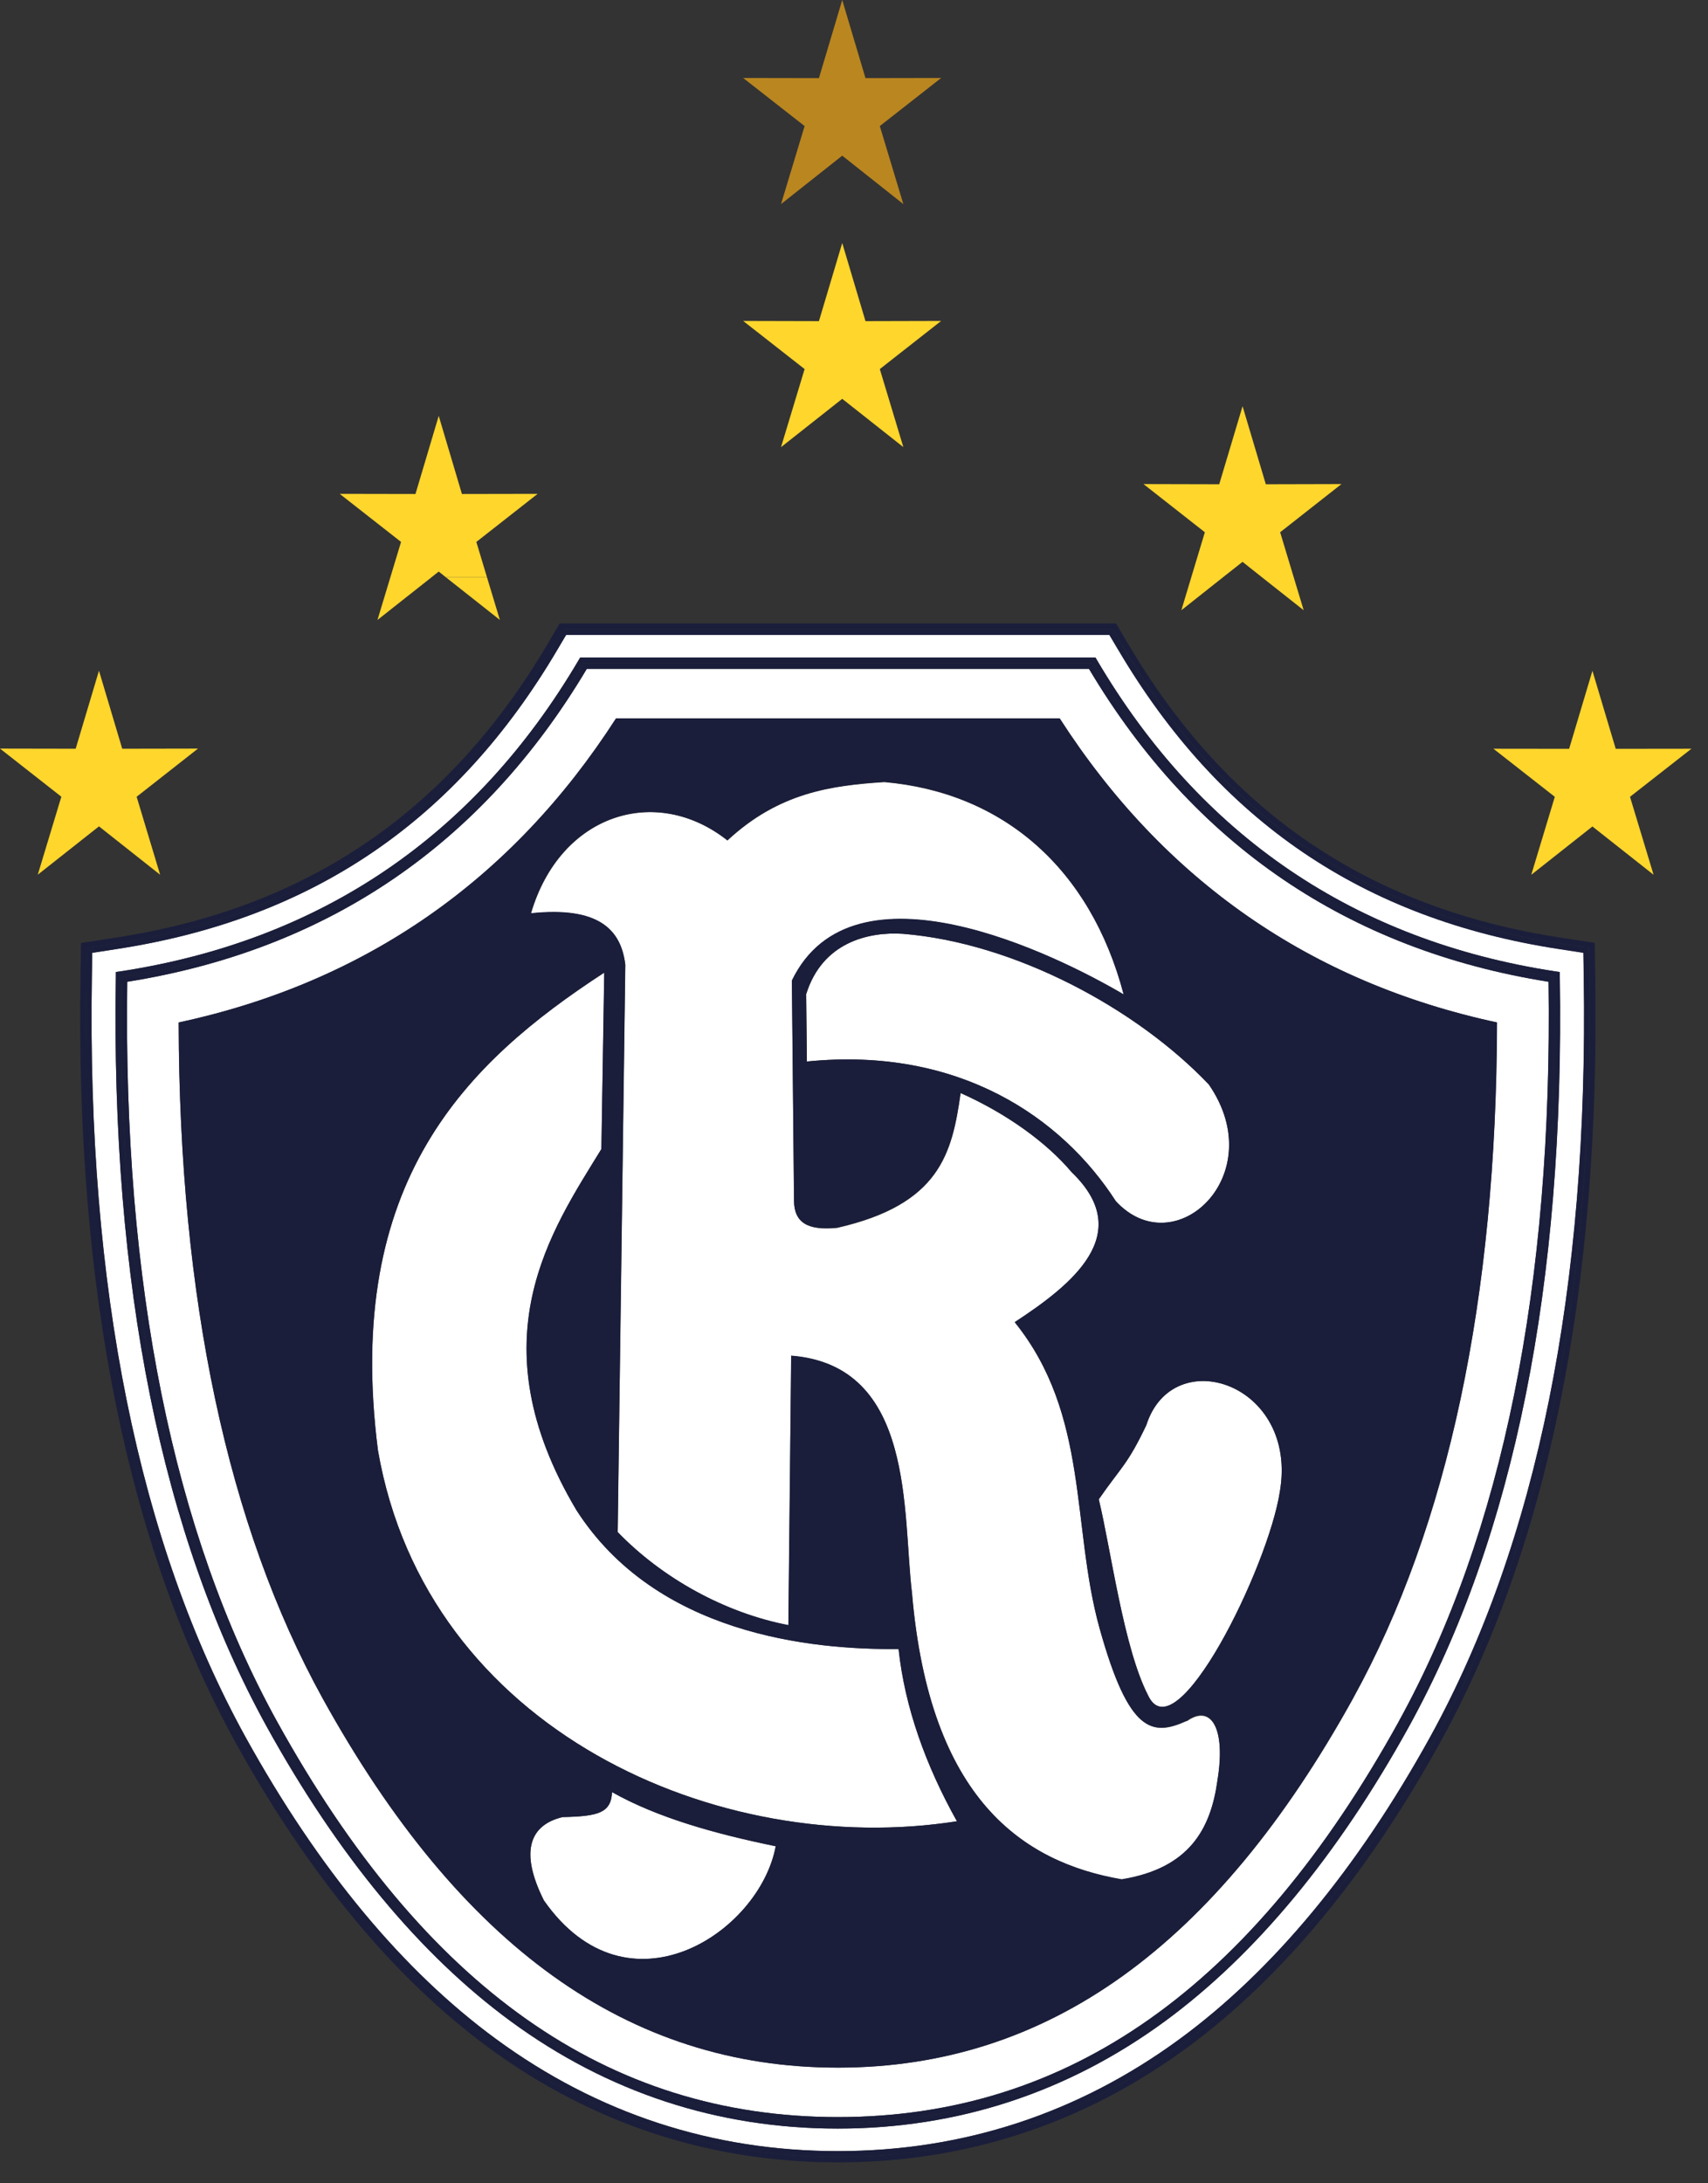
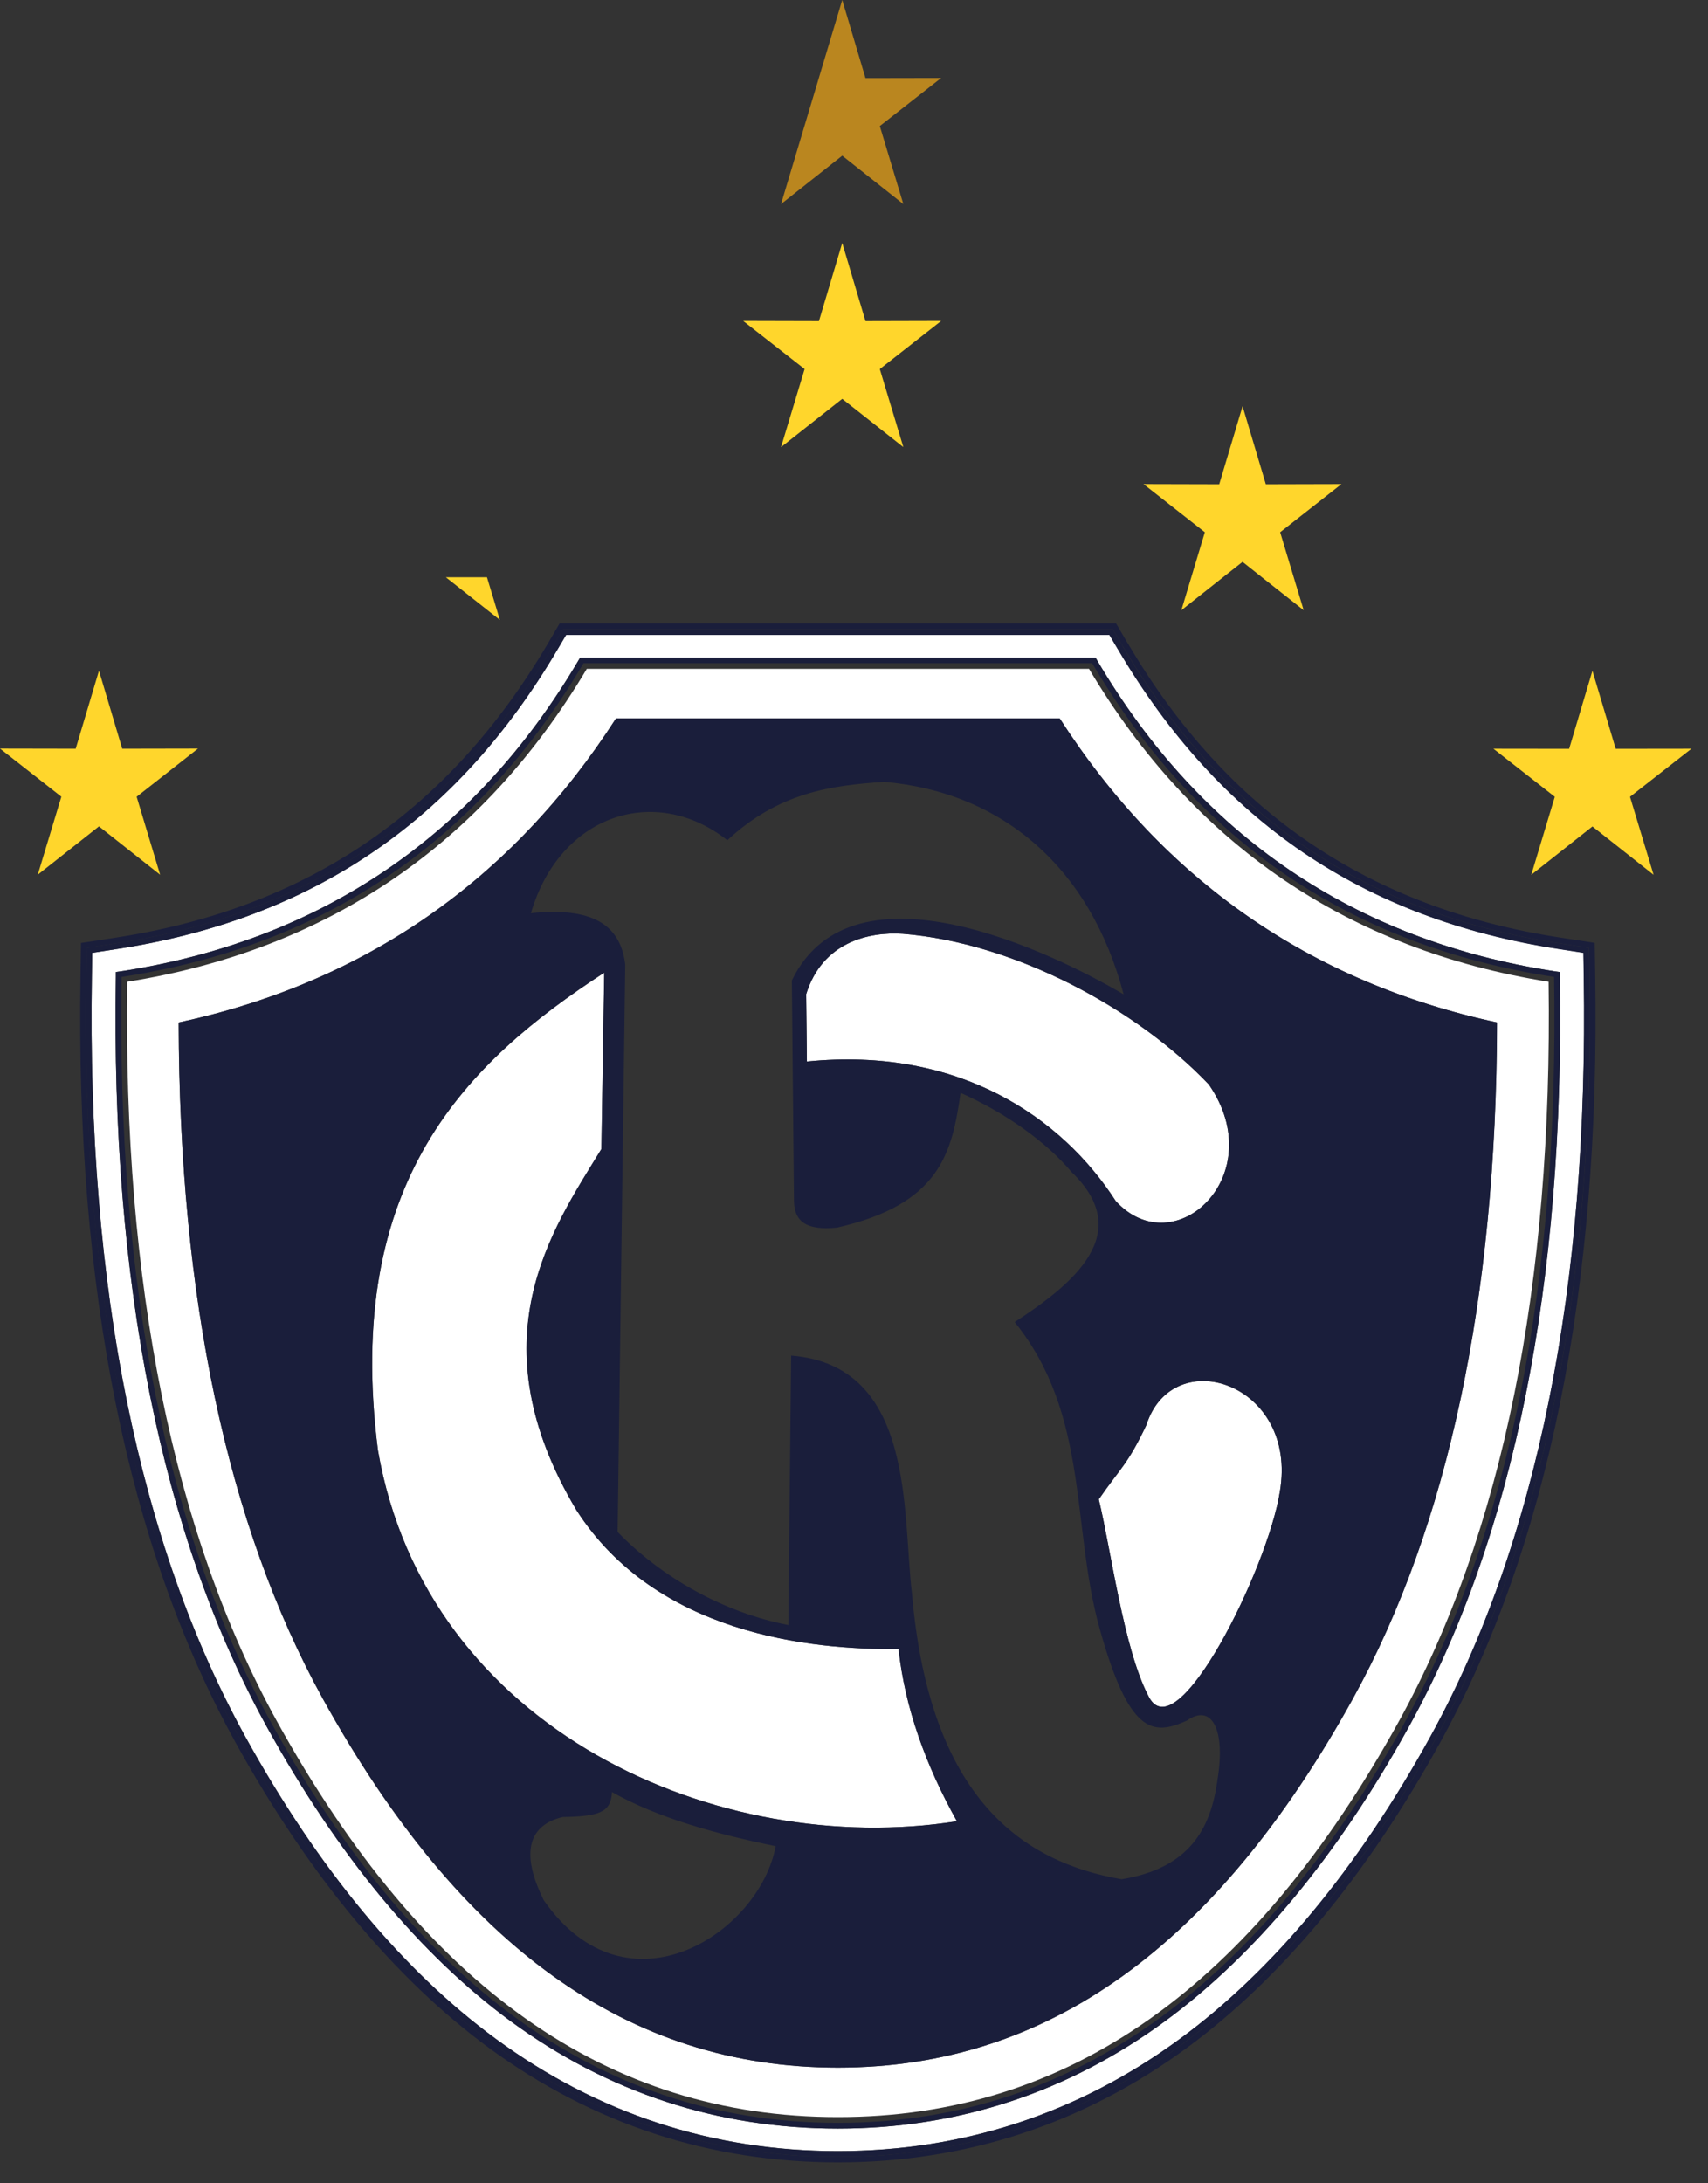
<svg xmlns="http://www.w3.org/2000/svg" width="36" height="46" fill="none" viewBox="0 0 36 46">
  <rect x="0" y="0" width="36" height="46" fill="#333333" stroke="none" />
  <path fill="#fff" d="m16.992 20.946.015 1.419c3.21-.322 5.38 1.185 6.51 2.94 1.246 1.355 3.278-.553 1.961-2.457-1.522-1.6-4.093-2.985-6.452-3.174-.723-.045-1.693.178-2.034 1.272Zm7.169 9.082c-.398.836-.528.878-1.002 1.562.258 1.064.523 3.13 1.04 4.131.584 1.252 2.53-2.692 2.777-4.293.39-2.283-2.257-3.152-2.815-1.4ZM12.15 31.817c-2.134-3.589-.525-5.89.527-7.608l.06-3.717c-2.907 1.893-5.492 4.399-4.77 10.066 1.024 5.912 7.199 8.602 12.203 7.814-.66-1.18-1.098-2.404-1.23-3.629-1.854.02-5.111-.313-6.79-2.926Z" />
-   <path fill="#fff" d="M11.858 38.285c-.672.16-.922.701-.394 1.755 1.763 2.526 4.55.678 4.887-1.14-1.281-.264-2.489-.6-3.45-1.141-.02.438-.29.51-1.043.526Zm13.159-2.027c-.723.326-1.22.282-1.843-1.96-.595-2.147-.21-4.483-1.785-6.438 1.204-.791 2.556-1.858 1.2-3.16-.517-.615-1.356-1.23-2.341-1.668-.18 1.268-.434 2.346-2.604 2.839-.639.063-.898-.123-.907-.556l-.045-4.652c1.285-2.66 5.565-.55 6.993.292-.702-2.663-2.546-4.257-5.046-4.476-1.117.072-2.22.22-3.306 1.23-1.497-1.186-3.521-.57-4.141 1.537 1.416-.148 1.9.333 1.989 1.083l-.161 11.953c.937.969 2.253 1.702 3.598 1.962l.06-5.677c2.618.206 2.34 3.32 2.546 5.004.37 4.349 2.35 5.671 4.419 6.029 1.431-.234 1.876-1.065 2.018-2.078.18-1.078-.122-1.63-.644-1.258v-.006Z" />
  <path fill="#fff" d="m23.565 13.68-.18-.303H11.932l-.18.304c-2.13 3.617-5.17 5.682-9.29 6.313l-.517.08-.008.5c-.105 6.545.984 11.936 3.24 16.025 1.536 2.78 3.313 4.921 5.281 6.362 2.137 1.567 4.56 2.36 7.203 2.36 2.642 0 5.065-.795 7.202-2.36 1.967-1.443 3.745-3.582 5.28-6.362 2.256-4.09 3.345-9.482 3.24-16.027l-.008-.5-.517-.08c-4.12-.631-7.16-2.696-9.291-6.313l-.002.002Zm9.31 6.8v.101c.105 6.466-.963 11.78-3.18 15.8-1.502 2.718-3.234 4.806-5.143 6.206-2.047 1.5-4.365 2.26-6.893 2.26-2.528 0-4.847-.762-6.893-2.26-1.91-1.4-3.641-3.488-5.143-6.206-2.217-4.02-3.288-9.336-3.182-15.8v-.102l.102-.014c4.222-.649 7.47-2.852 9.65-6.553l.036-.059h10.86l.035.06c2.182 3.7 5.428 5.905 9.65 6.552l.1.014Z" />
  <path fill="#fff" d="M22.952 14.092H12.368c-2.202 3.7-5.46 5.919-9.686 6.593-.091 6.376.968 11.618 3.154 15.579 3.104 5.613 6.97 8.341 11.825 8.341 4.854 0 8.723-2.728 11.825-8.341 2.183-3.961 3.244-9.203 3.154-15.579-4.227-.674-7.484-2.893-9.686-6.593h-.002Zm5.569 21.685c-2.897 5.24-6.449 7.786-10.862 7.786-4.412 0-7.966-2.547-10.862-7.784-2.002-3.632-3.02-8.418-3.032-14.237 3.926-.844 7.021-2.994 9.218-6.406h9.35c2.197 3.412 5.292 5.562 9.218 6.406-.011 5.82-1.03 10.605-3.032 14.235h.002Z" />
-   <path fill="#FFD62C" d="m9.247 12.042.15.12h.867l-.224-.744 1.292-1.013-1.596.003-.489-1.646-.49 1.646-1.597-.003 1.293 1.013-.225.744h.867l.152-.12Zm-.152.12h-.867l-.272.9 1.14-.9Z" />
  <path fill="#FFD62C" d="m10.536 13.062-.272-.9h-.867l1.14.9ZM2.085 17.41l1.29 1.02-.495-1.643 1.293-1.015-1.597.003-.49-1.644-.491 1.644L0 15.772l1.293 1.014-.497 1.643 1.29-1.018Zm24.105-5.572.408.324h.67l-.286-.948 1.292-1.015-1.594.004-.49-1.645-.492 1.645-1.596-.004 1.293 1.015-.286.948h.669l.411-.324Zm-.412.324h-.669l-.209.695.878-.695Zm1.7.695-.21-.695h-.67l.88.695Zm6.086 1.276-.491 1.644-1.596-.002 1.294 1.013-.496 1.643 1.289-1.018 1.289 1.018-.497-1.643 1.295-1.013-1.596.002-.491-1.644ZM16.462 9.421l1.29-1.018L19.04 9.42l-.496-1.644 1.293-1.014-1.595.004-.49-1.646-.491 1.646-1.597-.004 1.295 1.014-.497 1.644Z" />
-   <path fill="#BA861F" d="m16.462 4.3 1.29-1.02L19.04 4.3l-.496-1.644 1.293-1.013-1.595.003L17.752 0l-.491 1.646-1.597-.003 1.295 1.013-.497 1.644Z" />
+   <path fill="#BA861F" d="m16.462 4.3 1.29-1.02L19.04 4.3l-.496-1.644 1.293-1.013-1.595.003L17.752 0Z" />
  <path fill="#1A1E3B" d="m23.772 13.559-.248-.423H11.795l-.248.423c-2.093 3.55-5.076 5.578-9.12 6.198l-.72.11-.01.701c-.108 6.588.992 12.02 3.268 16.146 1.554 2.81 3.354 4.976 5.35 6.44 2.18 1.596 4.651 2.405 7.346 2.405 2.694 0 5.165-.81 7.345-2.405 1.996-1.464 3.796-3.63 5.348-6.44 2.276-4.128 3.376-9.56 3.269-16.147l-.011-.702-.719-.11c-4.044-.62-7.028-2.648-9.12-6.198v.002Zm9.72 6.411.009.602c.105 6.565-.99 11.979-3.254 16.086-1.545 2.795-3.334 4.95-5.315 6.401-2.158 1.582-4.606 2.384-7.273 2.384-2.669 0-5.115-.802-7.273-2.384-1.982-1.452-3.77-3.606-5.315-6.4-2.265-4.108-3.36-9.522-3.254-16.087l.01-.602.618-.094c4.081-.626 7.093-2.673 9.206-6.256l.215-.363h11.59l.214.363c2.113 3.583 5.125 5.63 9.207 6.256l.618.094h-.003Z" />
  <path fill="#1A1E3B" d="m23.669 13.62-.215-.363h-11.59l-.215.363c-2.113 3.583-5.123 5.63-9.206 6.256l-.619.094-.01.602c-.107 6.565.988 11.979 3.255 16.086 1.544 2.795 3.333 4.95 5.315 6.401 2.158 1.582 4.606 2.384 7.273 2.384 2.669 0 5.115-.802 7.273-2.384 1.981-1.452 3.77-3.606 5.315-6.4 2.265-4.11 3.36-9.522 3.254-16.087l-.01-.602-.618-.094c-4.082-.626-7.093-2.673-9.206-6.256h.004Zm9.704 6.454.007.5c.106 6.545-.983 11.936-3.239 16.027-1.537 2.778-3.313 4.919-5.28 6.362-2.137 1.566-4.56 2.36-7.202 2.36-2.643 0-5.065-.795-7.203-2.36-1.968-1.443-3.744-3.584-5.282-6.362-2.255-4.09-3.344-9.482-3.239-16.025l.008-.5.516-.08c4.121-.631 7.16-2.697 9.292-6.313l.18-.304h11.452l.18.304c2.132 3.616 5.17 5.681 9.291 6.313l.517.08.002-.002Z" />
  <path fill="#1A1E3B" d="m23.124 13.912-.035-.059h-10.86l-.035.06c-2.182 3.7-5.429 5.905-9.651 6.552l-.1.014v.102c-.108 6.466.963 11.78 3.18 15.8 1.502 2.718 3.233 4.806 5.143 6.206 2.046 1.5 4.365 2.26 6.893 2.26 2.528 0 4.846-.762 6.893-2.26 1.91-1.4 3.64-3.488 5.143-6.206 2.217-4.02 3.287-9.334 3.182-15.8v-.102l-.102-.014c-4.223-.649-7.471-2.852-9.651-6.553Zm6.467 22.411c-2.896 5.241-6.75 8.403-11.93 8.403-5.182 0-9.034-3.163-11.93-8.403-2.216-4.015-3.273-9.256-3.168-15.74 4.284-.657 7.523-2.854 9.736-6.61H23.02c2.215 3.756 5.453 5.954 9.736 6.61.106 6.484-.952 11.725-3.167 15.74h.002Z" />
-   <path fill="#1A1E3B" d="M23.02 13.973H12.3c-2.216 3.756-5.453 5.954-9.737 6.61-.105 6.484.952 11.725 3.167 15.74 2.897 5.241 6.75 8.403 11.93 8.403 5.183 0 9.035-3.163 11.931-8.403 2.213-4.015 3.273-9.256 3.167-15.74-4.284-.657-7.523-2.854-9.736-6.61h-.002Zm6.466 22.291c-3.104 5.613-6.971 8.341-11.825 8.341-4.854 0-8.723-2.728-11.825-8.341-2.184-3.961-3.245-9.203-3.154-15.579 4.226-.674 7.484-2.893 9.686-6.593h10.584c2.202 3.7 5.46 5.919 9.686 6.593.09 6.377-.969 11.618-3.154 15.579h.002Z" />
  <path fill="#1A1E3B" d="M22.335 15.136h-9.35c-2.197 3.412-5.292 5.562-9.218 6.407.011 5.818 1.03 10.604 3.032 14.236 2.896 5.237 6.448 7.784 10.862 7.784 4.411 0 7.965-2.547 10.862-7.786 2.002-3.63 3.018-8.416 3.031-14.235-3.926-.844-7.02-2.994-9.217-6.406h-.002ZM11.462 40.038c-.526-1.053-.278-1.594.395-1.755.751-.015 1.022-.087 1.042-.526.96.54 2.169.878 3.45 1.14-.337 1.82-3.122 3.668-4.887 1.141Zm-3.497-9.48c-.722-5.667 1.864-8.173 4.77-10.066l-.06 3.717c-1.054 1.717-2.663 4.02-.526 7.608 1.678 2.614 4.936 2.947 6.79 2.926.131 1.225.57 2.449 1.23 3.629-5.005.79-11.18-1.902-12.204-7.814Zm17.694 6.958c-.142 1.013-.587 1.845-2.018 2.078-2.069-.358-4.049-1.678-4.42-6.028-.205-1.682.075-4.799-2.546-5.005l-.059 5.677c-1.346-.26-2.663-.993-3.598-1.961l.16-11.953c-.088-.75-.573-1.232-1.988-1.084.618-2.107 2.643-2.72 4.14-1.537 1.088-1.01 2.19-1.155 3.307-1.23 2.502.22 4.345 1.816 5.046 4.477-1.43-.843-5.707-2.952-6.993-.293l.045 4.652c.009.434.268.619.907.556 2.17-.493 2.424-1.57 2.604-2.84.985.44 1.824 1.055 2.341 1.67 1.356 1.302.006 2.37-1.2 3.16 1.576 1.955 1.19 4.29 1.785 6.437.622 2.242 1.12 2.287 1.843 1.96.522-.37.824.18.644 1.258v.006Zm1.317-6.09c-.248 1.6-2.194 5.546-2.778 4.293-.517-1.001-.781-3.066-1.039-4.131.474-.684.604-.724 1.002-1.562.558-1.753 3.206-.885 2.815 1.4Zm-1.498-8.578c1.319 1.906-.715 3.812-1.961 2.458-1.132-1.756-3.302-3.264-6.51-2.941l-.015-1.419c.34-1.094 1.311-1.317 2.034-1.272 2.359.189 4.93 1.576 6.452 3.174Z" />
</svg>